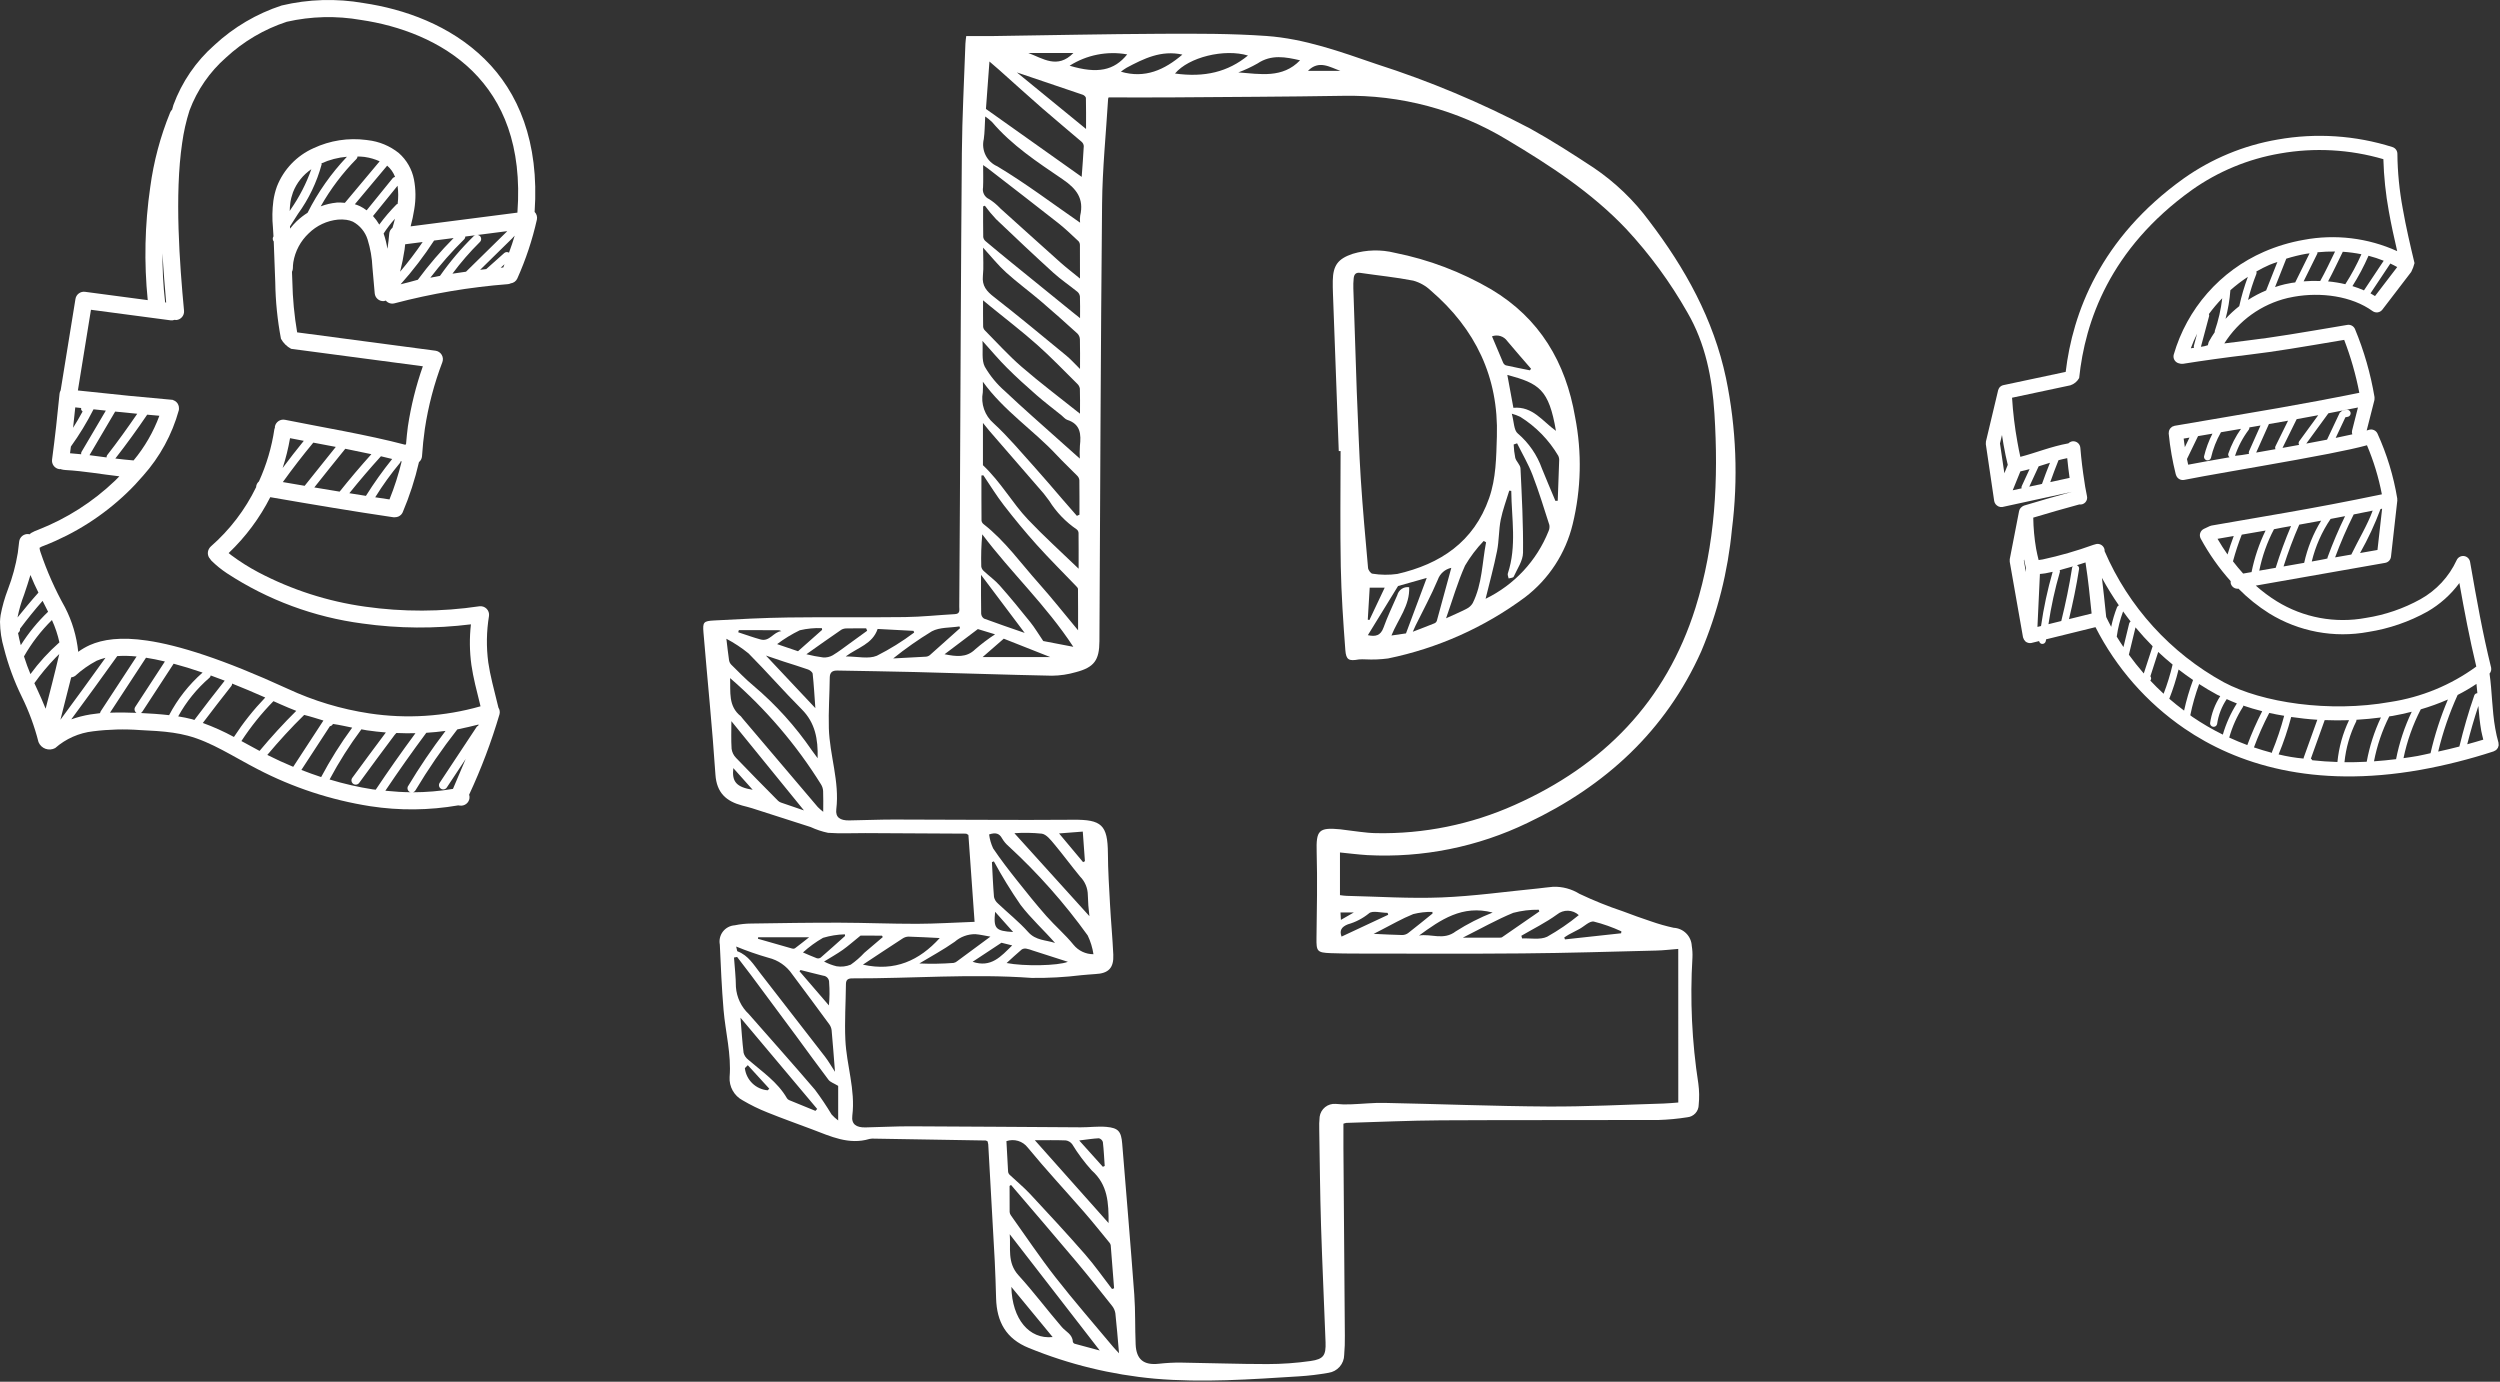
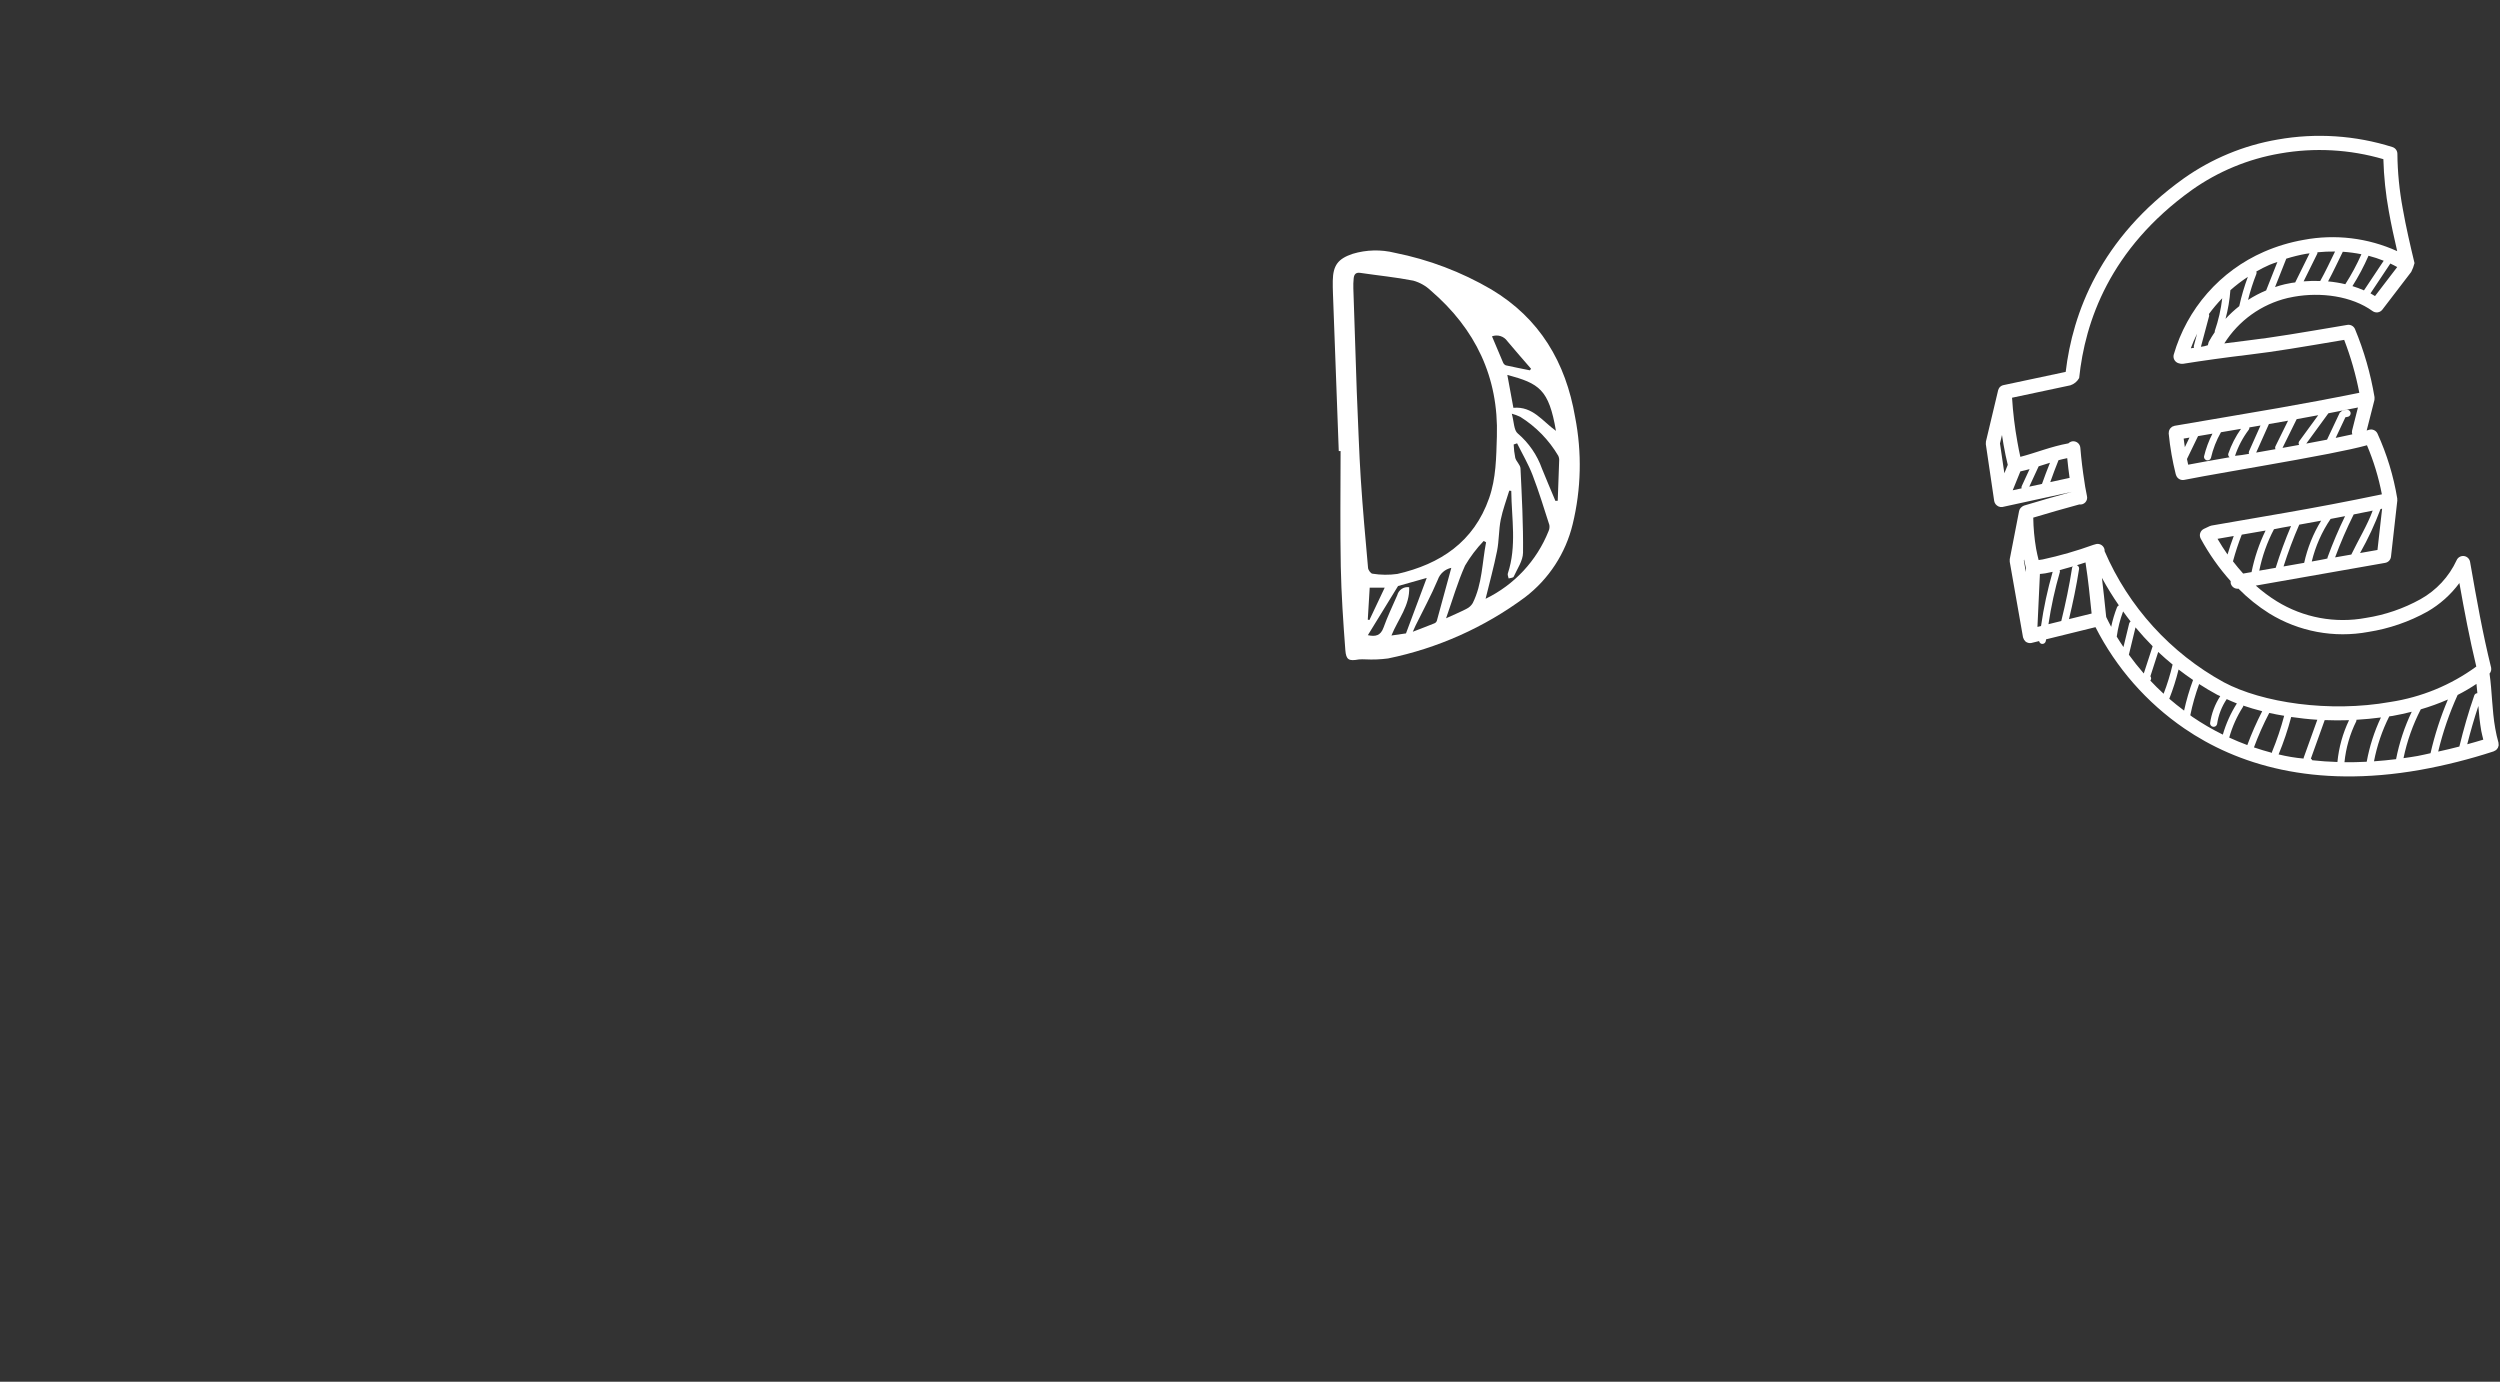
<svg xmlns="http://www.w3.org/2000/svg" width="351" height="194" viewBox="0 0 351 194" fill="none">
  <rect x="0" y="0" width="351" height="194" fill="#333333" stroke="none" />
  <path d="M335.906 20.649C330.696 19 325.165 18.637 319.785 19.591C315.029 20.404 310.516 22.274 306.579 25.063C294.836 33.463 290.99 44.021 290.023 52.213C287.323 52.79 284.465 53.406 281.28 54.072C281.167 54.095 281.06 54.138 280.963 54.198C280.863 54.263 280.774 54.345 280.701 54.439C280.679 54.471 280.66 54.504 280.644 54.539C280.6 54.61 280.567 54.687 280.544 54.767C280.522 54.814 278.825 61.988 278.825 61.988L278.809 62.362L279.986 70.35C280.018 70.511 280.086 70.663 280.186 70.794C280.295 70.925 280.431 71.031 280.586 71.105C280.75 71.179 280.931 71.208 281.111 71.188C281.178 71.176 290.885 69.058 290.885 69.058C288.637 69.673 286.395 70.306 284.166 70.986C283.985 71.057 283.824 71.171 283.696 71.317C283.588 71.439 283.514 71.587 283.481 71.747L282.168 78.512V78.874L284.031 89.474C284.045 89.519 284.063 89.564 284.084 89.608C284.126 89.754 284.207 89.886 284.319 89.99C284.343 90.014 284.353 90.047 284.379 90.069C284.49 90.157 284.619 90.221 284.757 90.257C284.894 90.294 285.038 90.301 285.179 90.28C285.245 90.266 286.293 90.007 286.293 90.007C286.307 90.108 286.354 90.201 286.426 90.273C286.498 90.345 286.592 90.392 286.693 90.407C286.822 90.419 286.952 90.381 287.054 90.299C287.156 90.217 287.222 90.099 287.238 89.97C287.246 89.9 287.263 89.831 287.271 89.761L294.206 88.052C297.107 93.763 301.397 98.655 306.682 102.276C314.006 107.29 324.767 110.744 339.776 108.097C343.272 107.469 346.72 106.6 350.097 105.497C350.165 105.472 350.229 105.438 350.289 105.397C350.349 105.369 350.407 105.336 350.462 105.297C350.506 105.253 350.547 105.204 350.583 105.153C350.677 105.067 350.74 104.952 350.759 104.826C350.783 104.766 350.801 104.703 350.813 104.64C350.813 104.573 350.808 104.506 350.797 104.44C350.798 104.379 350.793 104.319 350.783 104.26C350.598 103.606 350.448 102.943 350.332 102.274C349.871 99.674 349.898 97.125 349.532 94.574C349.631 94.46 349.703 94.325 349.741 94.179C349.78 94.033 349.783 93.88 349.753 93.733C348.553 88.868 347.721 84.164 346.853 79.199L346.798 78.884C346.761 78.674 346.658 78.482 346.504 78.335C346.35 78.188 346.153 78.094 345.942 78.068C345.731 78.042 345.517 78.084 345.332 78.189C345.146 78.293 344.999 78.454 344.913 78.649C343.843 80.97 342.062 82.89 339.829 84.132C337.454 85.448 334.866 86.335 332.183 86.752C327.856 87.56 323.384 86.725 319.641 84.41C318.604 83.765 317.624 83.032 316.713 82.22L334.88 79.026C335.091 78.989 335.285 78.885 335.432 78.729C335.579 78.572 335.671 78.373 335.695 78.16L336.584 70.26C336.583 70.214 336.579 70.169 336.572 70.124C336.576 70.075 336.576 70.025 336.572 69.977C336.053 66.835 335.121 63.775 333.801 60.877C333.697 60.653 333.515 60.476 333.289 60.379C333.063 60.282 332.808 60.273 332.576 60.353C332.491 60.382 332.385 60.414 332.282 60.446L333.371 56.159C333.382 56.084 333.386 56.008 333.382 55.933C333.387 55.873 333.387 55.812 333.382 55.753C332.832 52.468 331.91 49.256 330.632 46.181C330.541 45.982 330.387 45.819 330.194 45.717C330.001 45.614 329.78 45.579 329.565 45.616C322.772 46.764 319.424 47.344 315.554 47.806C314.423 47.941 313.346 48.079 312.292 48.218C314.308 45.011 317.501 42.722 321.185 41.841C321.474 41.774 321.768 41.714 322.065 41.662C325.852 40.989 330.171 41.554 333.113 43.678C333.322 43.828 333.581 43.892 333.837 43.855C334.092 43.817 334.322 43.682 334.48 43.478L338.531 38.184C338.737 37.789 338.893 37.371 338.998 36.939C338.398 34.439 337.798 31.864 337.347 29.292C336.872 26.75 336.619 24.171 336.593 21.586C336.591 21.377 336.523 21.174 336.4 21.006C336.277 20.838 336.104 20.713 335.906 20.649ZM330.282 40.168C331.141 38.807 331.896 37.383 332.539 35.908C333.264 36.096 333.977 36.33 334.673 36.608C333.749 37.996 332.826 39.383 331.902 40.771C331.373 40.538 330.831 40.337 330.279 40.168H330.282ZM326.861 39.508C327.584 38.172 328.361 36.493 328.929 35.347C329.806 35.405 330.679 35.522 331.542 35.696C330.898 37.154 330.143 38.56 329.282 39.902C328.484 39.713 327.674 39.581 326.858 39.508H326.861ZM323.428 39.502L325.355 35.602C325.384 35.544 325.362 35.483 325.367 35.421C326.189 35.339 327.015 35.303 327.841 35.315C327.224 36.586 326.427 38.272 325.759 39.452C324.98 39.422 324.201 39.439 323.425 39.502H323.428ZM335.602 37.002C335.93 37.153 336.25 37.321 336.568 37.495L333.451 41.569C333.239 41.442 333.034 41.303 332.816 41.187L335.602 37.002ZM281.078 61.072C281.147 61.514 281.214 61.961 281.289 62.388C281.479 63.472 281.689 64.446 281.889 65.265L281.412 66.445L280.796 62.261L281.078 61.072ZM283.66 66.185C284.094 66.085 284.527 65.985 284.954 65.864C284.584 66.664 284.213 67.466 283.843 68.27C283.808 68.364 283.804 68.467 283.832 68.564L282.586 68.835L283.66 66.185ZM290.574 67.094L287.856 67.687C288.223 66.654 288.603 65.627 289.015 64.612C289.426 64.497 289.832 64.412 290.238 64.325C290.33 65.269 290.441 66.192 290.571 67.094H290.574ZM286.7 67.939L284.91 68.329L286.228 65.472C286.762 65.302 287.292 65.142 287.817 64.972C287.427 65.958 287.042 66.941 286.697 67.935L286.7 67.939ZM286.057 88.019L286.404 80.585C286.658 80.553 286.897 80.543 287.161 80.497C287.498 80.438 287.846 80.362 288.194 80.284C287.476 82.78 286.93 85.323 286.56 87.895L286.057 88.019ZM284.181 78.546C284.271 78.958 284.348 79.373 284.454 79.781L284.429 80.305L284.149 78.712L284.181 78.546ZM289.206 80.303C289.221 80.216 289.212 80.126 289.179 80.044C289.814 79.88 290.442 79.705 291.04 79.524C290.986 79.577 290.946 79.642 290.924 79.715C290.533 82.229 290.013 84.722 289.403 87.191L287.603 87.637C287.973 85.159 288.508 82.709 289.206 80.303ZM307.906 95.469C307.385 96.871 306.964 98.308 306.646 99.769C305.916 99.225 305.221 98.669 304.567 98.105C305.094 96.767 305.531 95.395 305.873 93.998C306.534 94.517 307.218 94.998 307.906 95.469ZM303.77 97.402C303.103 96.788 302.481 96.173 301.904 95.555C301.976 95.47 302.017 95.363 302.019 95.252C302.021 95.14 301.984 95.032 301.915 94.945C302.274 93.804 302.645 92.669 303.015 91.534C303.663 92.15 304.344 92.734 305.033 93.302C304.708 94.696 304.287 96.066 303.773 97.402H303.77ZM300.985 94.553C300.202 93.653 299.514 92.777 298.894 91.921C299.204 90.642 299.515 89.363 299.825 88.083C300.589 89.002 301.391 89.885 302.232 90.733C301.818 92.006 301.403 93.279 300.988 94.553H300.985ZM298.939 87.525L298.133 90.847C297.796 90.347 297.471 89.847 297.19 89.381C297.356 88.171 297.656 86.984 298.084 85.841C298.428 86.318 298.773 86.792 299.137 87.254C299.041 87.318 298.972 87.414 298.942 87.525H298.939ZM297.229 85.258C296.881 86.15 296.607 87.07 296.41 88.007C296.139 87.507 295.91 87.041 295.71 86.625C295.45 84.234 295.327 82.836 295.11 81.131C295.832 82.459 296.626 83.748 297.488 84.992C297.371 85.044 297.279 85.139 297.232 85.258H297.229ZM293.66 86.141L290.485 86.925C291.047 84.591 291.537 82.24 291.905 79.867C291.918 79.757 291.893 79.646 291.834 79.553C291.775 79.46 291.685 79.389 291.581 79.355C291.746 79.304 291.92 79.255 292.081 79.201C292.339 79.118 292.57 79.041 292.803 78.964C293.244 81.853 293.351 83.213 293.663 86.141H293.66ZM307.515 100.424C307.821 98.933 308.237 97.468 308.76 96.04C309.584 96.568 310.421 97.077 311.289 97.54C311.423 97.612 311.584 97.669 311.722 97.74C310.976 98.886 310.489 100.181 310.294 101.535C310.291 101.657 310.333 101.777 310.412 101.87C310.492 101.964 310.603 102.025 310.724 102.042C310.846 102.059 310.97 102.03 311.072 101.962C311.174 101.894 311.247 101.79 311.278 101.672C311.459 100.412 311.921 99.21 312.632 98.155C313.097 98.364 313.556 98.573 314.056 98.762C313.195 100.12 312.532 101.594 312.086 103.14C310.6 102.408 309.167 101.572 307.799 100.64C307.706 100.568 307.617 100.493 307.518 100.424H307.515ZM335.915 100.515C336.824 100.355 337.715 100.153 338.609 99.929C337.597 102.046 336.857 104.284 336.409 106.588C335.349 106.72 334.32 106.814 333.309 106.888C333.729 104.696 334.45 102.574 335.451 100.58C335.612 100.552 335.768 100.542 335.921 100.515H335.915ZM332.28 106.949C331.216 107.002 330.173 107.029 329.164 107.017C329.364 105.007 329.929 103.05 330.832 101.244C330.85 101.183 330.854 101.119 330.846 101.057C331.995 100.99 333.14 100.882 334.282 100.732C333.349 102.708 332.678 104.798 332.286 106.949H332.28ZM328.168 106.984C326.956 106.944 325.776 106.867 324.644 106.74C324.605 106.644 324.534 106.566 324.444 106.517C325.092 104.711 325.741 102.906 326.389 101.101C327.522 101.148 328.661 101.152 329.806 101.114C328.924 102.96 328.372 104.947 328.174 106.984H328.168ZM323.444 106.361L323.416 106.503C322.236 106.396 321.066 106.201 319.916 105.92C320.622 104.209 321.212 102.453 321.684 100.664C322.884 100.838 324.101 100.975 325.351 101.054L323.444 106.361ZM318.995 105.546C318.974 105.598 318.995 105.646 318.995 105.7C318.118 105.471 317.276 105.212 316.455 104.934C317.067 103.277 317.784 101.662 318.602 100.097C319.285 100.25 319.984 100.38 320.697 100.497C320.243 102.215 319.676 103.902 319.001 105.546H318.995ZM315.517 104.607C314.638 104.283 313.798 103.929 312.984 103.556C313.412 102.023 314.067 100.563 314.927 99.224C314.959 99.175 314.943 99.124 314.956 99.066C315.806 99.358 316.69 99.62 317.615 99.854C316.821 101.394 316.123 102.981 315.523 104.607H315.517ZM337.453 106.443C337.946 104.059 338.761 101.754 339.877 99.591C341.175 99.212 342.448 98.75 343.687 98.208C342.653 100.646 341.837 103.17 341.246 105.751C340.646 105.874 340.013 106.038 339.426 106.141C338.762 106.258 338.111 106.35 337.459 106.443H337.453ZM348.647 103.849C347.882 104.087 347.147 104.286 346.4 104.495C346.857 102.685 347.377 100.893 347.96 99.119C348.05 100.248 348.16 101.412 348.37 102.63C348.446 103.028 348.559 103.441 348.653 103.849H348.647ZM347.816 97.325C347.724 97.327 347.636 97.356 347.561 97.408C347.487 97.46 347.429 97.533 347.395 97.618C346.572 99.979 345.888 102.385 345.295 104.813C344.281 105.082 343.295 105.306 342.322 105.522C342.976 102.79 343.891 100.127 345.052 97.57C345.964 97.108 346.847 96.591 347.696 96.02C347.743 96.446 347.788 96.883 347.822 97.325H347.816ZM327.849 78.257C328.608 76.201 329.479 74.188 330.458 72.227C331.316 72.057 332.204 71.879 333.124 71.691C332.398 73.691 331.124 75.791 330.124 77.858L327.849 78.257ZM326.801 78.207L326.771 78.407C326.771 78.449 324.571 78.836 324.571 78.836C325.086 76.7 325.982 74.674 327.216 72.856C327.882 72.731 328.56 72.601 329.248 72.467C328.337 74.337 327.522 76.253 326.806 78.207H326.801ZM323.501 79.022L320.609 79.53C321.243 77.537 321.979 75.578 322.815 73.661C323.835 73.479 324.856 73.294 325.89 73.102C324.771 74.929 323.966 76.93 323.506 79.022H323.501ZM319.501 79.722L317.201 80.122C317.61 78.095 318.305 76.136 319.265 74.305C320.005 74.147 320.734 74.021 321.454 73.894L321.662 73.857C320.845 75.775 320.125 77.734 319.506 79.725L319.501 79.722ZM316.117 80.322L314.942 80.529C314.442 79.989 313.974 79.4 313.509 78.809C313.851 77.539 314.262 76.289 314.742 75.065L318.086 74.489C317.185 76.341 316.524 78.3 316.118 80.32L316.117 80.322ZM312.745 77.85C312.245 77.15 311.788 76.406 311.339 75.65L313.618 75.255C313.296 76.108 313.005 76.972 312.746 77.848L312.745 77.85ZM333.797 77.215L331.351 77.645C332.472 75.665 333.434 73.599 334.227 71.467L334.449 71.42L333.797 77.215ZM329.297 58.586L329.688 58.506C329.804 58.467 329.902 58.387 329.964 58.281C330.025 58.175 330.046 58.05 330.021 57.93C329.996 57.81 329.928 57.703 329.83 57.63C329.732 57.556 329.61 57.522 329.488 57.533L328.853 57.663L328.504 57.938L326.717 61.726L326.572 61.754C325.699 61.926 324.761 62.102 323.801 62.28L326.906 58.025C328.244 57.771 329.627 57.5 331.056 57.213L330.233 60.452C330.192 60.627 330.202 60.811 330.262 60.982C329.576 61.139 328.785 61.308 327.93 61.482C328.38 60.517 328.835 59.551 329.294 58.584L329.297 58.586ZM306.588 61.578L307.403 61.438L306.752 62.783C306.687 62.379 306.634 61.978 306.585 61.576L306.588 61.578ZM307.22 65.245C307.16 64.979 307.105 64.713 307.051 64.445C307.569 63.373 308.087 62.301 308.606 61.231L310.627 60.886C310.107 61.901 309.709 62.976 309.444 64.086C309.43 64.208 309.462 64.331 309.533 64.431C309.604 64.531 309.71 64.601 309.83 64.628C309.95 64.656 310.075 64.638 310.183 64.578C310.29 64.519 310.372 64.422 310.413 64.306C310.703 63.037 311.178 61.817 311.822 60.686L314.635 60.209C313.879 61.279 313.28 62.451 312.855 63.69C312.828 63.782 312.831 63.881 312.862 63.972C312.894 64.063 312.953 64.142 313.031 64.199L312.426 64.305C310.423 64.653 308.639 64.972 307.217 65.243L307.22 65.245ZM313.797 64.003C314.237 62.681 314.89 61.441 315.731 60.33C315.795 60.235 315.825 60.121 315.814 60.008L317.377 59.741C316.839 60.945 316.303 62.149 315.767 63.355C315.716 63.471 315.713 63.601 315.757 63.72C315.066 63.835 314.395 63.956 313.794 64.001L313.797 64.003ZM318.555 59.537C319.104 59.437 319.648 59.349 320.202 59.251C320.545 59.191 320.897 59.127 321.243 59.065L319.476 62.652C319.445 62.716 319.429 62.786 319.429 62.858C319.429 62.929 319.445 62.999 319.476 63.064C318.752 63.193 318.025 63.321 317.303 63.448L316.767 63.542L318.555 59.537ZM322.455 58.849C323.445 58.671 324.454 58.486 325.48 58.294L322.802 61.963C322.753 62.037 322.726 62.123 322.725 62.211C322.724 62.3 322.747 62.387 322.794 62.463C322.028 62.603 321.252 62.743 320.465 62.885C321.127 61.538 321.79 60.192 322.454 58.847L322.455 58.849ZM329.124 47.721C330.05 50.129 330.761 52.615 331.248 55.149C327.127 55.981 323.418 56.669 319.856 57.295C315.021 58.145 310.421 58.895 305.31 59.782C305.266 59.795 305.224 59.811 305.183 59.831C305.064 59.85 304.954 59.907 304.87 59.994C304.799 60.045 304.736 60.106 304.682 60.175C304.612 60.281 304.557 60.398 304.52 60.52C304.497 60.63 304.485 60.743 304.485 60.856C304.581 61.852 304.716 62.846 304.891 63.839C305.049 64.738 305.238 65.631 305.459 66.519L305.488 66.619L305.532 66.741C305.612 66.964 305.77 67.151 305.977 67.268C306.184 67.385 306.426 67.424 306.66 67.378C308.146 67.078 310.309 66.695 312.767 66.263C314.307 65.992 315.967 65.704 317.649 65.408C320.857 64.844 324.164 64.253 326.949 63.708C329.18 63.27 331.031 62.872 332.322 62.516C333.261 64.731 333.963 67.039 334.415 69.403C329.278 70.475 325.288 71.218 321.109 71.953C317.897 72.518 314.565 73.08 310.499 73.788L310.246 73.867L309.43 74.251C309.307 74.308 309.198 74.391 309.108 74.492C309.018 74.594 308.951 74.713 308.909 74.842C308.867 74.971 308.852 75.107 308.864 75.242C308.877 75.377 308.917 75.508 308.983 75.627C310.148 77.773 311.559 79.777 313.189 81.598C313.176 81.681 313.174 81.766 313.183 81.851C313.229 82.099 313.368 82.321 313.573 82.47C313.778 82.619 314.032 82.683 314.283 82.651C315.583 83.971 317.032 85.136 318.601 86.123C322.756 88.686 327.717 89.613 332.518 88.723C335.434 88.266 338.246 87.297 340.825 85.86C342.574 84.847 344.096 83.486 345.297 81.86C345.997 85.791 346.724 89.637 347.672 93.585C344.098 96.193 339.947 97.9 335.572 98.561C327.056 100.073 317.593 98.661 312.219 95.787C304.743 91.685 298.853 85.204 295.483 77.372C295.488 77.309 295.488 77.246 295.483 77.184C295.46 77.055 295.412 76.933 295.342 76.822C295.272 76.712 295.181 76.617 295.075 76.542C294.968 76.468 294.847 76.415 294.72 76.386C294.593 76.358 294.461 76.355 294.333 76.378C294.184 76.409 294.038 76.45 293.896 76.501C291.581 77.34 289.213 78.022 286.807 78.543C286.607 78.579 286.407 78.605 286.222 78.63C286.096 78.099 285.963 77.57 285.869 77.03C285.624 75.591 285.491 74.135 285.469 72.676C287.611 72.029 289.764 71.412 291.926 70.826C292.082 70.85 292.242 70.836 292.391 70.784C292.541 70.732 292.675 70.644 292.782 70.528C292.89 70.411 292.966 70.27 293.006 70.117C293.046 69.964 293.047 69.803 293.01 69.65C292.92 69.217 292.836 68.779 292.759 68.335C292.725 68.144 292.703 67.935 292.671 67.745C292.409 66.1 292.217 64.539 292.079 62.866C292.068 62.736 292.032 62.609 291.972 62.493C291.913 62.377 291.831 62.274 291.731 62.189C291.632 62.105 291.517 62.041 291.393 62.001C291.268 61.961 291.138 61.946 291.008 61.957C290.78 61.98 290.568 62.082 290.408 62.246C287.969 62.683 285.727 63.616 283.657 64.141C283.517 63.516 283.375 62.805 283.241 62.041C282.87 59.99 282.62 57.92 282.492 55.841C285.451 55.22 288.141 54.641 290.68 54.099C291.205 53.925 291.645 53.56 291.914 53.077C292.736 45.188 296.186 34.96 307.732 26.677C311.427 24.062 315.662 22.309 320.125 21.547C324.955 20.695 329.917 20.969 334.625 22.347C334.693 24.796 334.948 27.236 335.389 29.647C335.724 31.547 336.14 33.419 336.566 35.261C332.452 33.395 327.863 32.842 323.425 33.678C321.507 34.014 319.636 34.577 317.852 35.355C314.812 36.684 312.103 38.666 309.915 41.16C307.727 43.654 306.115 46.599 305.193 49.786C305.158 49.912 305.149 50.043 305.166 50.173C305.182 50.303 305.224 50.428 305.289 50.541C305.354 50.654 305.441 50.754 305.545 50.833C305.648 50.913 305.766 50.972 305.893 51.006C306.085 51.072 306.29 51.096 306.493 51.078C309.325 50.628 312.364 50.203 315.793 49.793C319.569 49.341 322.87 48.776 329.123 47.719L329.124 47.721ZM315.624 42.114C315.933 40.87 316.325 39.649 316.795 38.457C316.836 38.346 316.836 38.225 316.795 38.115C317.397 37.769 318.018 37.456 318.654 37.176C319.009 37.021 319.384 36.911 319.748 36.776C319.22 38.109 318.693 39.442 318.166 40.776C317.28 41.146 316.429 41.593 315.622 42.112L315.624 42.114ZM308.046 48.83L307.591 48.9C307.844 48.201 308.138 47.518 308.471 46.854L308.012 48.573C307.998 48.659 308.009 48.747 308.044 48.828L308.046 48.83ZM310.164 44.367C310.179 44.274 310.167 44.179 310.128 44.094C310.701 43.311 311.327 42.569 312.003 41.874C311.82 43.44 311.468 44.983 310.953 46.474C310.936 46.524 310.962 46.574 310.96 46.619C310.649 47.07 310.361 47.538 310.099 48.019L309.979 48.471C309.665 48.58 309.339 48.654 309.009 48.69L310.164 44.367ZM313.149 40.74C313.919 40.058 314.738 39.433 315.6 38.872C315.1 40.212 314.696 41.585 314.391 42.983C313.702 43.525 313.058 44.121 312.465 44.766C312.818 43.446 313.046 42.097 313.147 40.735L313.149 40.74ZM320.741 39.921C320.293 40.021 319.855 40.162 319.419 40.304L320.994 36.317C321.905 36.031 322.833 35.803 323.773 35.635C323.936 35.606 324.1 35.594 324.263 35.569C323.589 36.93 322.917 38.291 322.246 39.653C322.072 39.678 321.895 39.692 321.723 39.722C321.39 39.778 321.062 39.844 320.739 39.919L320.741 39.921Z" fill="white" />
-   <path d="M0.558 91.026C1.154 93.371 1.992 95.647 3.058 97.819C4.06 99.855 4.847 101.989 5.405 104.188C5.493 104.406 5.627 104.602 5.796 104.764C5.965 104.927 6.167 105.051 6.387 105.131C6.608 105.21 6.843 105.242 7.077 105.225C7.311 105.207 7.538 105.141 7.745 105.029C9.238 103.718 11.097 102.896 13.072 102.674C15.273 102.396 17.496 102.34 19.708 102.505C21.28 102.581 22.824 102.658 24.302 102.876C25.003 102.976 25.697 103.117 26.381 103.297C29.692 104.175 32.752 106.233 36.128 107.973C41.101 110.566 46.463 112.33 52.004 113.196C56.097 113.823 60.265 113.781 64.345 113.073L64.553 113.104C64.868 113.15 65.187 113.069 65.442 112.88C65.697 112.69 65.867 112.407 65.913 112.092C65.937 111.918 65.921 111.741 65.867 111.573C67.566 107.927 68.99 104.159 70.127 100.3C70.171 100.14 70.18 99.972 70.154 99.808C70.129 99.644 70.069 99.487 69.978 99.347C69.327 96.679 68.812 94.802 68.556 93.018C68.265 90.844 68.299 88.638 68.656 86.473C68.681 86.29 68.663 86.103 68.604 85.927C68.544 85.751 68.445 85.592 68.313 85.461C68.182 85.33 68.022 85.231 67.846 85.173C67.67 85.114 67.483 85.097 67.299 85.123C61.98 85.915 56.573 85.932 51.249 85.173C46.018 84.443 40.953 82.812 36.279 80.353C34.943 79.647 33.664 78.839 32.453 77.934C32.317 77.834 32.213 77.744 32.102 77.652C34.483 75.388 36.46 72.734 37.947 69.804C44.108 70.873 49.886 71.836 54.691 72.542L55.291 72.629C55.352 72.631 55.412 72.628 55.472 72.619C55.625 72.616 55.776 72.586 55.919 72.53C56.052 72.471 56.175 72.391 56.282 72.292C56.312 72.263 56.34 72.232 56.366 72.199C56.434 72.12 56.491 72.031 56.535 71.935C57.502 69.657 58.267 67.298 58.821 64.885C58.943 64.785 59.044 64.661 59.117 64.521C59.191 64.381 59.235 64.228 59.249 64.07C59.337 62.722 59.47 61.446 59.649 60.207C60.131 57.005 60.957 53.865 62.111 50.839C62.172 50.671 62.195 50.491 62.178 50.312C62.161 50.134 62.103 49.962 62.011 49.808C61.918 49.655 61.792 49.524 61.642 49.426C61.493 49.327 61.323 49.264 61.145 49.239L41.72 46.664C41.318 44.309 41.093 41.926 41.045 39.537C41.026 39.076 41.01 38.621 40.993 38.164C41.073 38.006 41.116 37.832 41.119 37.655C41.12 37.375 41.142 37.095 41.182 36.817C41.437 35.266 42.195 33.841 43.34 32.763C44.452 31.666 45.908 30.984 47.463 30.832C47.852 30.799 48.243 30.81 48.629 30.862C48.946 30.906 49.256 30.995 49.548 31.125C50.535 31.658 51.274 32.555 51.609 33.625C52.002 34.886 52.23 36.192 52.286 37.51L52.61 41.187C52.638 41.504 52.791 41.796 53.035 42C53.279 42.204 53.593 42.303 53.91 42.275C53.998 42.26 54.083 42.235 54.165 42.2C54.31 42.373 54.5 42.501 54.715 42.57C54.929 42.639 55.159 42.645 55.377 42.589C60.595 41.214 65.927 40.312 71.308 39.895C71.447 39.882 71.582 39.844 71.708 39.782C71.906 39.757 72.094 39.682 72.254 39.564C72.415 39.447 72.543 39.29 72.627 39.109C73.821 36.448 74.743 33.674 75.38 30.827C75.42 30.636 75.412 30.437 75.356 30.249C75.3 30.062 75.199 29.891 75.06 29.752C75.743 19.896 72.735 12.899 68.06 8.307C63.19 3.507 56.711 1.265 51.036 0.428C47.223 -0.241 43.313 -0.125 39.546 0.77C36.04 1.917 32.823 3.81 30.117 6.317C27.519 8.605 25.534 11.505 24.341 14.754C24.273 14.954 24.228 15.183 24.166 15.39C24.047 15.503 23.953 15.639 23.89 15.79C22.512 19.161 21.571 22.693 21.09 26.302C20.328 31.547 20.212 36.865 20.742 42.138L11.935 40.97C11.625 40.93 11.312 41.012 11.062 41.199C10.812 41.385 10.644 41.662 10.595 41.97C9.902 46.246 9.209 50.522 8.517 54.798C8.432 54.943 8.379 55.105 8.362 55.272C8.036 58.581 7.745 61.235 7.309 64.524C7.268 64.839 7.353 65.158 7.546 65.41C7.74 65.662 8.025 65.827 8.34 65.869C8.396 65.87 8.452 65.866 8.508 65.858C8.545 65.874 8.69 65.917 8.69 65.917L8.943 65.964L9.205 65.992C11.87 66.145 14.161 66.579 16.759 66.875C16.559 67.075 16.364 67.284 16.159 67.481C13.044 70.464 9.375 72.808 5.359 74.381C5.022 74.499 4.696 74.647 4.385 74.823C4.303 74.871 4.217 74.955 4.131 75.023C4.089 75.007 4.045 74.994 4.001 74.983C3.685 74.952 3.37 75.047 3.124 75.248C2.878 75.449 2.722 75.739 2.689 76.054C2.628 76.654 2.566 77.172 2.498 77.633C2.211 79.379 1.747 81.092 1.113 82.743C0.662 83.918 0.318 85.13 0.085 86.366C0.038 86.678 0.01 86.992 0 87.306C0.014 88.566 0.202 89.818 0.558 91.026ZM2.458 86.693C2.674 85.599 2.985 84.525 3.387 83.484C3.754 82.392 4.039 81.542 4.272 80.729C4.636 81.629 5.015 82.435 5.396 83.203C4.367 84.352 3.391 85.545 2.458 86.693ZM9.995 95.103C10.192 95.084 10.381 95.015 10.544 94.903C11.459 94.061 12.479 93.342 13.58 92.763C13.977 92.593 14.388 92.457 14.808 92.357C12.72 95.273 10.611 98.173 8.482 101.057C8.995 98.997 9.468 97.225 9.994 95.103H9.995ZM4.275 94.642C3.96 93.884 3.655 93.08 3.368 92.159C4.434 90.285 5.755 88.567 7.292 87.054C7.753 88.059 8.105 89.109 8.342 90.188C6.829 91.522 5.465 93.015 4.274 94.642H4.275ZM2.922 90.582C2.91 90.534 2.897 90.497 2.885 90.448C2.748 89.904 2.624 89.381 2.533 88.879L2.651 88.762C2.711 88.7 2.757 88.624 2.784 88.542C2.81 88.459 2.818 88.371 2.806 88.285C3.811 86.935 4.869 85.627 5.98 84.362C6.251 84.888 6.505 85.395 6.752 85.89C5.286 87.29 3.999 88.866 2.921 90.582H2.922ZM4.822 95.919C5.727 94.653 6.724 93.455 7.805 92.334C7.993 92.142 8.156 91.986 8.32 91.828C7.61 94.892 7.033 97.035 6.407 99.502C6.02 98.534 5.623 97.656 5.236 96.815C5.093 96.517 4.959 96.218 4.824 95.919H4.822ZM12.693 100.307C11.778 100.456 10.879 100.687 10.006 100.997C12.181 98.053 14.334 95.092 16.463 92.114C17.368 92.058 18.276 92.078 19.178 92.173C17.496 94.743 15.813 97.313 14.129 99.883L14.037 100.129C13.588 100.196 13.139 100.234 12.695 100.307H12.693ZM19.158 100.086C17.95 100.035 16.703 100.014 15.444 100.064L20.499 92.344C21.299 92.467 22.19 92.644 23.15 92.873L18.984 99.257C18.898 99.391 18.868 99.553 18.901 99.708C18.934 99.864 19.027 100 19.16 100.086H19.158ZM19.818 100.112C19.809 100.062 19.918 100.012 19.988 99.912L24.378 93.184C25.607 93.511 26.954 93.92 28.442 94.43C26.522 96.119 24.928 98.146 23.742 100.41C22.42 100.259 21.105 100.174 19.82 100.112H19.818ZM25.018 100.581C26.15 98.519 27.644 96.676 29.428 95.141C29.51 95.058 29.564 94.951 29.584 94.835C30.215 95.061 30.872 95.307 31.549 95.567C30.106 97.389 28.686 99.229 27.289 101.086C27.189 101.057 27.095 101.01 26.989 100.986C26.341 100.818 25.685 100.683 25.023 100.581H25.018ZM46.318 101.961C46.41 101.948 46.498 101.912 46.573 101.856C46.648 101.8 46.708 101.727 46.748 101.642C47.693 101.776 48.579 101.987 49.448 102.16C47.828 104.365 46.372 106.684 45.09 109.1C44.153 108.8 43.232 108.451 42.313 108.1L46.318 101.961ZM41.167 107.661C39.932 107.149 38.719 106.593 37.529 105.991C39.17 104.041 40.884 102.153 42.709 100.375C43.65 100.607 44.535 100.901 45.409 101.163L41.167 107.661ZM36.437 105.424C35.598 104.977 34.75 104.517 33.894 104.044C35.205 102.033 36.712 100.157 38.394 98.444C38.73 98.595 39.041 98.728 39.386 98.886C40.132 99.229 40.862 99.513 41.595 99.806C39.788 101.59 38.076 103.472 36.445 105.423L36.437 105.424ZM32.837 103.466C31.434 102.705 29.976 102.049 28.475 101.504C29.798 99.754 31.139 98.017 32.498 96.294C32.559 96.199 32.591 96.087 32.589 95.973C34.032 96.546 35.589 97.202 37.243 97.933C35.606 99.635 34.135 101.487 32.847 103.465L32.837 103.466ZM46.271 109.442C47.58 106.985 49.074 104.63 50.739 102.397C50.994 102.439 51.26 102.497 51.511 102.538C52.42 102.672 53.311 102.767 54.174 102.838C52.584 104.96 51.008 107.091 49.445 109.232C49.359 109.361 49.327 109.518 49.354 109.67C49.381 109.823 49.466 109.959 49.591 110.05C49.716 110.141 49.872 110.18 50.025 110.159C50.178 110.139 50.318 110.059 50.414 109.938C52.065 107.672 53.732 105.416 55.414 103.172C55.492 103.072 55.572 103.002 55.653 102.912C56.573 102.952 57.465 102.962 58.329 102.941C56.407 105.541 54.548 108.185 52.751 110.873C52.613 110.854 52.474 110.848 52.336 110.828C50.288 110.508 48.264 110.045 46.281 109.441L46.271 109.442ZM67.128 101.902C67.065 101.944 66.987 101.96 66.942 102.027L61.716 109.927C61.637 110.06 61.612 110.218 61.646 110.368C61.681 110.519 61.772 110.65 61.9 110.735C62.029 110.82 62.186 110.853 62.338 110.825C62.489 110.798 62.625 110.713 62.716 110.588L65.386 106.553C64.85 107.832 64.262 109.18 63.596 110.76C61.738 111.075 59.857 111.234 57.973 111.236C58.12 111.197 58.246 111.103 58.326 110.973C60.105 107.999 62.068 105.139 64.205 102.409C65.295 102.182 66.286 101.959 67.205 101.72C67.177 101.782 67.157 101.84 67.138 101.901L67.128 101.902ZM57.296 110.357C57.215 110.494 57.191 110.657 57.23 110.811C57.269 110.966 57.367 111.098 57.504 111.179C57.614 111.234 57.737 111.252 57.858 111.231C56.607 111.231 55.358 111.147 54.103 111.02C55.953 108.262 57.87 105.551 59.853 102.885C60.796 102.826 61.691 102.733 62.553 102.619C60.661 105.099 58.91 107.682 57.305 110.356L57.296 110.357ZM54.673 70.118C54.034 70.018 53.35 69.918 52.679 69.818C53.731 68.122 54.901 66.5 56.179 64.966C56.235 64.904 56.231 64.823 56.257 64.749C56.303 64.762 56.347 64.775 56.394 64.787C55.955 66.603 55.383 68.385 54.683 70.117L54.673 70.118ZM51.373 69.618C50.624 69.501 49.831 69.372 49.049 69.246C50.476 67.474 51.954 65.746 53.483 64.061C54.026 64.186 54.543 64.314 55.062 64.442C53.735 66.093 52.505 67.819 51.38 69.613L51.373 69.618ZM47.682 69.025C46.528 68.836 45.339 68.638 44.129 68.435C45.598 66.607 46.9 64.928 48.479 63.008C49.718 63.252 50.942 63.508 52.142 63.767C50.609 65.473 49.124 67.224 47.689 69.02L47.682 69.025ZM42.77 68.207C41.77 68.037 40.741 67.86 39.71 67.683C41.073 65.789 42.499 63.943 43.988 62.145C45.019 62.345 46.079 62.545 47.145 62.745C45.605 64.644 44.281 66.345 42.777 68.202L42.77 68.207ZM39.683 65.707C40.13 64.339 40.478 62.939 40.722 61.52C41.347 61.642 41.988 61.767 42.652 61.893C41.638 63.138 40.651 64.407 39.69 65.7L39.683 65.707ZM40.751 28.542C40.824 28.018 40.952 27.504 41.133 27.006C41.641 25.685 42.542 24.551 43.713 23.756C43.007 25.756 42.034 27.652 40.821 29.391L40.674 29.622C40.683 29.259 40.711 28.895 40.758 28.534L40.751 28.542ZM41.676 31.036C41.336 31.367 41.02 31.721 40.73 32.096C40.724 31.996 40.719 31.88 40.711 31.788C41.085 31.204 41.458 30.62 41.831 30.036C43.352 27.94 44.479 25.585 45.158 23.085C45.169 23.032 45.133 22.985 45.13 22.937C46.261 22.424 47.473 22.11 48.711 22.007C46.493 24.345 44.631 26.996 43.183 29.874C42.647 30.212 42.145 30.601 41.683 31.034L41.676 31.036ZM47.271 28.446C46.503 28.519 45.749 28.696 45.029 28.971C46.406 26.536 48.098 24.293 50.063 22.301C50.142 22.208 50.189 22.093 50.198 21.971C50.507 21.985 50.819 21.985 51.121 22.026L51.266 22.047C51.97 22.151 52.657 22.353 53.305 22.647L48.422 28.478C48.042 28.439 47.66 28.426 47.278 28.439L47.271 28.446ZM49.815 28.682L54.358 23.258C54.855 23.683 55.237 24.226 55.467 24.838C55.338 24.86 55.22 24.924 55.132 25.02L51.476 29.531C51.184 29.306 50.871 29.111 50.54 28.948C50.307 28.841 50.067 28.75 49.822 28.675L49.815 28.682ZM52.365 30.338L55.818 26.077C55.936 26.926 55.939 27.786 55.827 28.635C55.776 28.662 55.714 28.656 55.671 28.699C54.795 29.583 53.986 30.53 53.25 31.533C53.001 31.103 52.707 30.701 52.372 30.334L52.365 30.338ZM70.286 37.59L70.833 37.102C70.771 37.251 70.722 37.402 70.658 37.553C70.54 37.556 70.417 37.572 70.293 37.583L70.286 37.59ZM72.263 33.084C72.022 33.89 71.756 34.687 71.463 35.474C71.363 35.413 71.246 35.383 71.128 35.391C71.01 35.399 70.898 35.443 70.807 35.517L68.268 37.78C67.979 37.823 67.695 37.844 67.413 37.88L71.903 33.473C72.024 33.352 72.149 33.211 72.27 33.077L72.263 33.084ZM71.063 32.615L65.427 38.148C64.791 38.237 64.155 38.323 63.522 38.425C64.691 36.849 65.978 35.364 67.373 33.983C67.487 33.872 67.552 33.721 67.553 33.562C67.555 33.403 67.494 33.249 67.383 33.135C67.288 33.051 67.169 33 67.043 32.99L71.213 32.453C71.171 32.501 71.133 32.551 71.074 32.608L71.063 32.615ZM66.536 33.125C64.78 34.843 63.186 36.72 61.775 38.731C61.321 38.814 60.869 38.904 60.417 38.993C61.87 37.094 63.453 35.297 65.154 33.616C65.262 33.508 65.324 33.363 65.328 33.21L66.794 33.022C66.705 33.034 66.621 33.067 66.547 33.118L66.536 33.125ZM58.654 39.282C57.837 39.517 57.042 39.72 56.245 39.916C57.966 37.992 59.537 35.938 60.945 33.773L63.69 33.42C61.875 35.247 60.195 37.204 58.665 39.275L58.654 39.282ZM56.176 38.143C56.438 37.12 56.647 36.083 56.803 35.037C56.839 34.791 56.856 34.543 56.886 34.296L59.341 33.98C58.363 35.419 57.31 36.806 56.187 38.134L56.176 38.143ZM53.85 32.801C54.325 32.063 54.861 31.364 55.45 30.712C55.35 31.141 55.226 31.557 55.102 31.978C54.972 32.079 54.865 32.206 54.786 32.35C54.708 32.495 54.66 32.654 54.646 32.817C54.597 33.443 54.526 34.067 54.435 34.689C54.423 34.767 54.401 34.844 54.388 34.923C54.279 34.199 54.103 33.486 53.861 32.794L53.85 32.801ZM22.805 35.354C22.941 37.906 23.136 40.309 23.329 42.477L23.186 42.458C22.912 40.098 22.788 37.723 22.816 35.347L22.805 35.354ZM14.951 64.221C14.169 64.113 13.373 64.009 12.564 63.907C13.764 61.866 14.966 59.825 16.169 57.785C17.276 57.898 18.279 57.997 19.269 58.091C17.91 60.071 16.516 62.027 15.036 63.917C14.984 64.007 14.958 64.11 14.962 64.214L14.951 64.221ZM11.386 63.777C10.886 63.723 10.367 63.677 9.833 63.637C9.873 63.323 9.915 63 9.953 62.694C11.146 61.038 12.209 59.291 13.13 57.468L14.859 57.649L11.429 63.472C11.392 63.567 11.381 63.67 11.397 63.77L11.386 63.777ZM11.586 57.794C11.168 58.565 10.731 59.322 10.261 60.062C10.367 59.126 10.467 58.172 10.567 57.195L11.413 57.286C11.406 57.339 11.366 57.386 11.374 57.439C11.406 57.58 11.488 57.703 11.605 57.787L11.586 57.794ZM16.186 64.384C17.747 62.38 19.24 60.326 20.665 58.22C21.211 58.27 21.782 58.321 22.377 58.372C21.535 60.654 20.311 62.775 18.755 64.644C17.881 64.571 17.028 64.482 16.195 64.377L16.186 64.384ZM17.807 69.208C18.609 68.442 19.372 67.635 20.093 66.79C22.451 64.151 24.167 61.002 25.108 57.59C25.131 57.482 25.136 57.37 25.123 57.259C25.122 57.18 25.113 57.1 25.096 57.022C25.077 56.949 25.051 56.879 25.018 56.81C24.988 56.74 24.951 56.674 24.909 56.61C24.864 56.549 24.812 56.493 24.756 56.441C24.702 56.389 24.644 56.342 24.581 56.3C24.512 56.26 24.44 56.226 24.364 56.2C24.323 56.177 24.279 56.156 24.235 56.138C19.413 55.715 17.14 55.484 10.935 54.821L12.771 43.492L23.962 44.975C24.148 44.997 24.336 44.973 24.511 44.906C24.592 44.924 24.675 44.933 24.758 44.932C25.073 44.902 25.364 44.749 25.566 44.505C25.769 44.262 25.867 43.948 25.839 43.632C25.221 37.07 24.494 27.389 25.573 20.085C25.786 18.534 26.132 17.003 26.607 15.51C27.674 12.649 29.434 10.097 31.73 8.083C34.178 5.814 37.087 4.1 40.258 3.058C43.68 2.28 47.223 2.192 50.679 2.8C56.014 3.581 62.016 5.707 66.368 10.014C70.568 14.184 73.341 20.398 72.645 29.853C66.092 30.699 63.845 30.984 57.652 31.782C57.867 30.986 58.039 30.179 58.165 29.364C58.399 27.98 58.383 26.564 58.119 25.185C57.836 23.754 57.09 22.456 55.996 21.491C54.738 20.48 53.216 19.851 51.611 19.677L51.435 19.652C48.905 19.321 46.333 19.721 44.023 20.803C41.67 21.851 39.823 23.781 38.881 26.178C38.645 26.832 38.477 27.508 38.381 28.195C38.219 29.439 38.199 30.697 38.321 31.944C38.351 32.3 38.375 32.736 38.398 33.184C38.324 33.291 38.286 33.42 38.293 33.55C38.299 33.68 38.349 33.804 38.433 33.903C38.506 35.555 38.56 37.587 38.647 39.643C38.684 42.302 38.952 44.952 39.447 47.563C39.776 48.163 40.272 48.654 40.875 48.975L59.368 51.426C58.404 54.168 57.701 56.994 57.268 59.867C57.151 60.667 57.089 61.505 57.01 62.332C56.975 62.369 56.941 62.408 56.91 62.448C51.666 61.053 44.895 59.929 40.01 58.939C39.699 58.877 39.375 58.94 39.11 59.116C38.846 59.292 38.661 59.565 38.598 59.876C38.617 60.001 38.591 60.128 38.526 60.235C38.151 62.776 37.421 65.251 36.356 67.588C36.155 67.761 36.019 67.996 35.969 68.255C35.967 68.297 35.967 68.338 35.969 68.379C34.428 71.558 32.264 74.394 29.605 76.719C29.39 76.916 29.246 77.178 29.196 77.464C29.153 77.74 29.204 78.022 29.342 78.264L29.673 78.709C30.346 79.375 31.083 79.972 31.873 80.493C37.606 84.245 44.111 86.655 50.905 87.544C55.949 88.251 61.063 88.289 66.117 87.658C65.903 89.554 65.925 91.469 66.184 93.358C66.445 95.158 66.909 96.916 67.466 99.164C62.4 100.608 57.083 100.949 51.874 100.164C47.902 99.565 44.037 98.401 40.395 96.706C31.252 92.512 25.065 90.586 20.662 89.937C16.912 89.382 14.41 89.777 12.619 90.567C12.043 90.827 11.495 91.144 10.983 91.515C10.761 89.335 10.131 87.215 9.125 85.267C7.739 82.795 6.586 80.2 5.682 77.513C5.611 77.32 5.567 77.118 5.552 76.913C5.753 76.778 5.974 76.675 6.206 76.606C10.524 74.922 14.468 72.406 17.816 69.201L17.807 69.208Z" fill="white" />
-   <path d="M188.617 157.768C188.617 158.898 188.609 160.061 188.617 161.224C188.684 169.998 188.751 178.771 188.817 187.545C188.831 188.44 188.8 189.334 188.724 190.225C188.718 190.838 188.493 191.429 188.09 191.891C187.686 192.352 187.131 192.654 186.524 192.742C185.138 192.989 183.739 193.156 182.333 193.242C175.603 193.66 168.869 194.153 162.125 193.566C156.056 193.016 150.103 191.565 144.461 189.259C141.23 187.959 139.948 185.573 139.852 182.294C139.802 180.541 139.752 178.787 139.662 177.035C139.37 171.575 139.066 166.116 138.749 160.658C138.731 160.521 138.701 160.385 138.662 160.252C138.562 160.204 138.47 160.128 138.381 160.126C133.189 160.035 127.996 159.948 122.802 159.866C122.562 159.844 122.32 159.857 122.083 159.906C119.177 160.778 116.627 159.547 114.033 158.567C111.945 157.778 109.839 157.035 107.771 156.197C106.56 155.719 105.387 155.147 104.265 154.484C103.678 154.173 103.194 153.699 102.87 153.119C102.545 152.54 102.395 151.878 102.437 151.215C102.697 148.015 101.852 144.929 101.587 141.787C101.331 138.738 101.199 135.678 101.063 132.62C101.002 132.303 101.008 131.975 101.083 131.66C101.158 131.345 101.299 131.049 101.497 130.793C101.695 130.537 101.946 130.326 102.232 130.174C102.518 130.022 102.833 129.933 103.156 129.912C103.93 129.751 104.718 129.668 105.508 129.665C109.632 129.603 113.756 129.536 117.88 129.545C121.491 129.553 125.102 129.712 128.713 129.704C131.349 129.698 133.984 129.529 136.831 129.426C136.531 125.171 136.245 121.178 135.964 117.226C135.789 117.131 135.703 117.044 135.616 117.043C130.905 117.013 126.194 116.988 121.484 116.967C119.741 116.96 117.992 117.055 116.259 116.929C115.419 116.754 114.602 116.482 113.824 116.119C111.082 115.231 108.337 114.349 105.589 113.475C105.131 113.329 104.661 113.221 104.197 113.096C101.966 112.496 100.619 111.325 100.447 108.753C100.003 102.096 99.321 95.454 98.767 88.805C98.645 87.347 98.775 87.192 100.255 87.113C103.723 86.927 107.194 86.74 110.667 86.694C116.133 86.621 121.601 86.705 127.067 86.637C129.4 86.609 131.729 86.353 134.067 86.225C134.846 86.181 134.677 85.632 134.68 85.18C134.716 80.294 134.746 75.408 134.772 70.522C134.858 54.176 134.906 37.831 135.045 21.488C135.088 16.363 135.37 11.241 135.545 6.117C135.558 5.747 135.624 5.379 135.66 5.063C136.945 5.063 138.141 5.077 139.336 5.063C147.214 4.953 155.092 4.779 162.971 4.743C167.92 4.721 172.885 4.7 177.816 5.051C183.165 5.431 188.216 7.267 193.262 8.999C200.698 11.381 207.912 14.406 214.822 18.041C217.888 19.734 220.844 21.641 223.772 23.564C226.771 25.597 229.402 28.125 231.551 31.04C236.606 37.678 240.581 44.821 242.331 53.092C243.776 60.08 244.056 67.257 243.161 74.335C242.604 80.235 241.149 86.015 238.844 91.475C233.844 102.627 225.398 110.353 214.492 115.522C207.488 118.909 199.741 120.469 191.971 120.058C191.319 120.023 190.671 119.95 190.019 119.886C189.411 119.826 188.805 119.756 188.131 119.686V125.678C188.488 125.718 188.781 125.778 189.076 125.778C193.513 125.878 197.959 126.178 202.386 126.001C206.905 125.824 211.406 125.184 215.914 124.742C216.633 124.672 217.348 124.558 218.067 124.503C219.366 124.463 220.648 124.807 221.752 125.491C223.739 126.434 225.78 127.255 227.865 127.952C229.18 128.452 230.505 128.931 231.841 129.372C232.87 129.732 233.918 130.029 234.982 130.261C235.645 130.295 236.272 130.573 236.742 131.042C237.212 131.511 237.491 132.138 237.524 132.8C237.612 133.343 237.644 133.893 237.619 134.441C237.264 140.354 237.542 146.288 238.447 152.141C238.581 153.128 238.597 154.128 238.497 155.118C238.496 155.558 238.33 155.981 238.032 156.305C237.734 156.629 237.327 156.829 236.888 156.867C235.564 157.077 234.228 157.203 232.888 157.245C222.705 157.281 212.522 157.237 202.339 157.294C197.904 157.32 193.47 157.526 189.039 157.654C188.895 157.678 188.754 157.717 188.617 157.768ZM235.627 133.227C234.643 133.303 233.588 133.434 232.527 133.459C226.269 133.613 220.01 133.806 213.75 133.859C205.976 133.929 198.2 133.883 190.425 133.88C189.225 133.88 188.015 133.868 186.812 133.822C184.912 133.747 184.812 133.56 184.835 131.699C184.891 127.676 184.969 123.65 184.86 119.63C184.778 116.591 185.118 116.144 188.174 116.435C188.345 116.451 188.514 116.484 188.685 116.503C190.185 116.667 191.685 116.948 193.194 116.974C199.893 117.109 206.539 115.758 212.653 113.018C225.105 107.474 233.905 98.51 238.043 85.335C240.833 76.442 241.287 67.301 240.706 58.067C240.391 53.067 239.454 48.239 236.899 43.849C234.502 39.627 231.622 35.697 228.315 32.141C223.46 27.02 217.615 23.22 211.6 19.631C204.643 15.421 196.631 13.278 188.5 13.454C180.45 13.586 172.4 13.614 164.348 13.675C161.464 13.697 158.579 13.675 155.654 13.675C155.616 13.74 155.59 13.812 155.579 13.886C155.279 18.796 154.779 23.703 154.732 28.616C154.532 49.089 154.471 69.564 154.359 90.037C154.345 92.688 153.624 93.696 151.059 94.369C149.969 94.688 148.84 94.857 147.704 94.869C141.304 94.742 134.914 94.519 128.519 94.355C124.874 94.26 121.228 94.217 117.583 94.145C116.891 94.131 116.505 94.361 116.497 95.145C116.473 97.513 116.302 99.883 116.371 102.245C116.481 106.045 117.892 109.727 117.416 113.611C117.274 114.763 117.955 115.203 119.216 115.186C121.316 115.158 123.411 115.062 125.508 115.063C133.903 115.063 142.298 115.163 150.692 115.092C154.653 115.058 155.522 115.809 155.55 119.822C155.567 122.222 155.715 124.631 155.85 127.034C155.978 129.369 156.2 131.699 156.307 134.034C156.393 135.912 155.627 136.675 153.784 136.758C153.132 136.787 152.484 136.873 151.831 136.915C149.513 137.2 147.177 137.328 144.841 137.299C136.441 136.689 128.058 137.389 119.669 137.364C119.085 137.364 118.775 137.528 118.769 138.169C118.745 140.776 118.569 143.389 118.689 145.989C118.849 149.545 120.118 152.994 119.665 156.634C119.515 157.84 120.208 158.312 121.503 158.289C123.634 158.251 125.766 158.125 127.897 158.133C135.844 158.16 143.791 158.233 151.739 158.275C152.939 158.281 154.15 158.11 155.339 158.214C157.026 158.363 157.418 158.859 157.557 160.569C158.131 167.629 158.732 174.687 159.252 181.751C159.423 184.081 159.343 186.428 159.445 188.764C159.538 190.881 160.591 191.699 162.685 191.472C163.711 191.355 164.742 191.301 165.773 191.308C169.832 191.364 173.891 191.518 177.95 191.516C179.977 191.515 182.002 191.371 184.008 191.085C185.834 190.826 186.174 190.285 186.108 188.447C185.908 182.982 185.642 177.518 185.473 172.047C185.335 167.582 185.296 163.113 185.222 158.647C185.198 158.029 185.217 157.409 185.278 156.792C185.352 156.26 185.627 155.777 186.046 155.441C186.465 155.105 186.997 154.943 187.532 154.987C188.236 155.062 188.944 155.083 189.65 155.048C191.229 154.994 192.81 154.812 194.386 154.848C202.018 154.999 209.649 155.309 217.281 155.354C222.71 155.387 228.141 155.093 233.57 154.936C234.277 154.916 234.983 154.836 235.631 154.792L235.627 133.227ZM156.127 180.977L156.419 180.872C156.263 178.861 156.11 176.85 155.945 174.84C155.924 174.706 155.865 174.581 155.775 174.479C154.598 173.048 153.445 171.596 152.229 170.199C149.589 167.167 146.846 164.22 144.294 161.116C143.953 160.672 143.481 160.345 142.944 160.184C142.407 160.022 141.833 160.034 141.302 160.216C141.379 161.669 141.447 163.071 141.534 164.472C141.548 164.64 141.618 164.799 141.734 164.92C142.701 165.838 143.741 166.684 144.648 167.657C147.248 170.443 149.835 173.242 152.343 176.11C153.695 177.652 154.873 179.349 156.129 180.977H156.127ZM141.945 166.367L141.745 166.509C141.745 167.73 141.738 168.951 141.753 170.172C141.767 170.342 141.83 170.504 141.933 170.639C144.008 173.548 145.996 176.525 148.194 179.339C150.794 182.668 153.579 185.856 156.286 189.103C156.499 189.358 156.736 189.593 157.112 190.003C156.929 187.934 156.794 186.153 156.596 184.378C156.532 183.986 156.364 183.617 156.109 183.311C154.465 181.238 152.826 179.159 151.123 177.136C148.089 173.524 145.005 169.953 141.947 166.367H141.945ZM151.869 24.834C151.982 23.25 152.093 21.889 152.162 20.524C152.157 20.411 152.128 20.299 152.079 20.196C152.03 20.093 151.961 20.001 151.876 19.924C150.028 18.335 148.145 16.787 146.309 15.185C144.269 13.406 142.269 11.585 140.249 9.785C139.861 9.44 139.463 9.106 138.918 8.636C138.736 11.092 138.573 13.303 138.426 15.296L151.869 24.834ZM138.005 65.314C140.556 67.721 142.12 70.615 144.323 72.936C146.548 75.281 148.956 77.451 151.439 79.847C151.439 78.055 151.446 76.448 151.428 74.84C151.425 74.744 151.402 74.65 151.36 74.564C151.318 74.478 151.259 74.401 151.185 74.34C149.625 73.28 148.303 71.905 147.305 70.304C146.807 69.604 146.264 68.936 145.68 68.304C143.414 65.678 141.141 63.057 138.863 60.439C138.628 60.168 138.41 59.882 138.005 59.38V65.314ZM151.362 88.491C151.362 86.359 151.368 84.525 151.349 82.692C151.349 82.553 151.194 82.4 151.08 82.281C149.233 80.35 147.331 78.47 145.545 76.481C143.945 74.701 142.42 72.844 140.953 70.951C139.911 69.606 139.021 68.143 138.063 66.733L137.792 66.759C137.792 68.873 137.786 70.987 137.805 73.1C137.835 73.296 137.94 73.472 138.097 73.591C141.132 75.957 143.337 79.1 145.871 81.93C147.691 83.972 149.386 86.125 151.359 88.491H151.362ZM103.497 134.357L103.053 134.435C103.153 135.817 103.313 137.199 103.323 138.583C103.428 140.03 104.073 141.384 105.13 142.375C108.23 145.918 111.37 149.419 114.423 152.999C115.26 154.118 116.039 155.278 116.758 156.475C117.037 156.785 117.346 157.065 117.68 157.311V152.457C117.054 152.077 116.569 151.933 116.323 151.608C114.786 149.587 113.308 147.522 111.8 145.48C109.7 142.636 107.594 139.796 105.482 136.96C104.827 136.084 104.156 135.224 103.494 134.357H103.497ZM151.63 39.105C151.63 37.361 151.637 35.888 151.621 34.415C151.624 34.214 151.553 34.019 151.421 33.866C150.492 33.002 149.58 32.111 148.585 31.326C145.293 28.733 141.968 26.18 138.655 23.614C138.525 23.515 138.385 23.424 138.032 23.176C138.032 24.353 138.067 25.335 138.02 26.312C137.954 26.644 138.003 26.988 138.159 27.287C138.316 27.587 138.57 27.823 138.879 27.959C139.46 28.326 139.99 28.767 140.456 29.27C143.269 31.797 146.069 34.339 148.891 36.855C149.705 37.58 150.571 38.24 151.627 39.105H151.63ZM138.324 16.352C138.254 17.558 138.261 18.552 138.124 19.528C137.94 20.288 138.03 21.088 138.377 21.787C138.725 22.487 139.308 23.042 140.024 23.353C144.033 25.753 147.783 28.596 151.645 31.264C151.606 30.939 151.61 30.61 151.657 30.287C152.217 27.887 151.157 26.505 149.168 25.152C145.661 22.767 142.068 20.413 139.275 17.12C138.978 16.839 138.659 16.582 138.321 16.352H138.324ZM138.024 34.761C138.024 36.279 138.124 37.52 137.998 38.74C137.856 40.141 138.523 40.891 139.557 41.697C142.994 44.374 146.346 47.161 149.711 49.928C150.346 50.451 150.896 51.078 151.634 51.804C151.634 50.246 151.654 48.941 151.619 47.637C151.607 47.338 151.485 47.053 151.277 46.837C149.577 45.293 147.86 43.755 146.11 42.264C144.517 40.906 142.818 39.664 141.269 38.264C140.155 37.263 139.218 36.074 138.017 34.761H138.024ZM137.993 53.584C138.018 54.084 138.016 54.585 137.985 55.084C137.835 55.879 137.897 56.698 138.163 57.461C138.43 58.224 138.892 58.904 139.504 59.431C141.568 61.331 143.38 63.514 145.267 65.605C146.593 67.076 147.867 68.596 149.162 70.093C149.838 70.873 150.516 71.651 151.196 72.426L151.555 72.263C151.555 70.656 151.565 69.049 151.543 67.444C151.527 67.211 151.431 66.991 151.27 66.822C150.314 65.838 149.302 64.906 148.37 63.902C145.085 60.374 140.957 57.702 137.986 53.584H137.993ZM151.631 58.078C151.631 56.734 151.654 55.648 151.614 54.563C151.57 54.298 151.438 54.056 151.238 53.876C149.382 52.041 147.575 50.149 145.626 48.418C143.526 46.548 141.278 44.833 139.096 43.05C138.796 42.801 138.496 42.55 138.021 42.163C138.021 43.541 138.011 44.698 138.032 45.856C138.048 46.053 138.132 46.239 138.27 46.38C139.98 48.103 141.611 49.92 143.444 51.504C146.005 53.724 148.73 55.77 151.624 58.078H151.631ZM102.506 95.198C102.585 97.132 102.206 99.144 104.021 100.572C104.117 100.672 104.202 100.78 104.276 100.895C107.79 105.037 111.305 109.176 114.821 113.313C115.061 113.551 115.315 113.773 115.58 113.98C115.58 112.847 115.607 111.954 115.566 111.065C115.548 110.731 115.444 110.406 115.266 110.121C111.787 104.532 107.483 99.501 102.499 95.198H102.506ZM103.355 132.889C103.402 133.095 103.455 133.316 103.506 133.535C103.512 133.557 103.562 133.572 103.594 133.584C105.068 134.155 105.831 135.463 106.733 136.624C109.772 140.532 112.805 144.444 115.833 148.359C116.321 148.991 116.716 149.694 117.233 150.482C117.07 148.416 116.933 146.535 116.76 144.657C116.727 144.356 116.616 144.068 116.438 143.822C114.713 141.468 112.975 139.123 111.225 136.786C110.442 135.629 109.257 134.805 107.899 134.473C106.354 134.03 104.835 133.502 103.348 132.889H103.355ZM153.522 133.971C153.385 133.058 153.112 132.17 152.712 131.336C149.448 126.795 145.729 122.598 141.612 118.812C141.248 118.498 140.936 118.127 140.691 117.712C140.312 117.012 139.803 116.846 138.871 117.156C138.957 117.833 139.146 118.492 139.433 119.109C140.482 120.668 141.633 122.159 142.805 123.634C144.141 125.323 145.492 127.005 146.916 128.619C148.14 130.007 149.568 131.219 150.73 132.656C151.068 133.069 151.493 133.4 151.975 133.628C152.456 133.855 152.983 133.973 153.515 133.971H153.522ZM150.694 90.812C146.875 84.972 141.935 80.379 137.908 75.019C137.771 76.521 137.724 78.03 137.769 79.537C137.807 79.785 137.933 80.011 138.123 80.174C138.862 80.867 139.705 81.462 140.37 82.215C141.848 83.887 143.263 85.615 144.66 87.358C145.26 88.103 145.748 88.934 146.474 90.002L150.694 90.812ZM138.278 28.878L138.031 28.977C138.031 30.41 138.018 31.843 138.046 33.277C138.078 33.508 138.196 33.717 138.375 33.864C139.607 34.904 140.853 35.925 142.103 36.944C144.899 39.218 147.699 41.49 150.503 43.761C150.827 44.023 151.154 44.281 151.638 44.668C151.638 43.486 151.661 42.562 151.622 41.639C151.595 41.381 151.471 41.143 151.275 40.973C150.157 40.066 148.952 39.26 147.889 38.294C145.173 35.825 142.502 33.303 139.845 30.768C139.283 30.171 138.757 29.539 138.271 28.878H138.278ZM137.937 47.855C138.032 49.255 137.788 50.55 138.263 51.48C139.018 52.787 139.986 53.96 141.126 54.949C143.642 57.329 146.258 59.603 148.836 61.917C149.745 62.733 150.659 63.542 151.607 64.387C151.577 63.791 151.581 63.193 151.619 62.596C151.799 60.99 151.729 59.554 149.843 58.949C149.543 58.849 149.304 58.533 149.036 58.317C147.861 57.37 146.654 56.458 145.518 55.465C144.102 54.227 142.705 52.965 141.373 51.633C140.24 50.511 139.22 49.282 137.93 47.855H137.937ZM114.797 106.445C114.863 103.752 114.452 101.473 112.56 99.582C110.009 97.031 107.642 94.296 105.096 91.74C104.129 90.953 103.086 90.264 101.982 89.681C102.134 90.933 102.227 91.816 102.359 92.694C102.395 92.925 102.5 93.139 102.659 93.309C103.69 94.318 104.688 95.371 105.798 96.287C108.927 98.933 111.685 101.988 113.998 105.369C114.221 105.692 114.463 106.004 114.79 106.445H114.797ZM141.765 173.278C141.943 175.191 141.359 177.252 142.998 179.051C145.12 181.382 147.019 183.916 149.074 186.31C149.639 186.969 150.574 187.32 150.625 188.374C150.641 188.439 150.673 188.498 150.716 188.548C150.76 188.598 150.816 188.637 150.877 188.66C152.031 188.983 153.191 189.287 154.405 189.611C150.133 184.099 145.958 178.704 141.758 173.278H141.765ZM145.292 160.088L155.643 171.721C155.66 168.898 155.552 166.342 153.275 164.321C152.249 163.185 151.332 161.954 150.535 160.646C150.321 160.361 150.004 160.17 149.651 160.113C148.241 160.057 146.834 160.088 145.285 160.088H145.292ZM152.953 128.628C152.828 127.639 152.754 126.644 152.73 125.647C152.718 124.684 152.332 123.764 151.653 123.08C150.405 121.574 149.253 119.991 147.995 118.491C147.514 117.915 146.921 117.157 146.283 117.048C145 116.915 143.708 116.893 142.42 116.981L152.953 128.628ZM103.965 142.886C104.119 144.742 104.211 146.286 104.399 147.811C104.502 148.196 104.73 148.536 105.047 148.777C106.989 150.46 109.168 151.9 110.494 154.203C110.569 154.318 110.677 154.407 110.803 154.459C112.028 154.967 113.257 155.459 114.486 155.965L114.732 155.697L103.965 142.886ZM112.879 113.786L102.686 101.251C102.686 102.533 102.632 103.837 102.715 105.133C102.782 105.616 103.002 106.064 103.344 106.41C105.277 108.434 107.252 110.417 109.219 112.41C109.338 112.529 109.481 112.62 109.638 112.676C110.629 113.021 111.631 113.358 112.872 113.782L112.879 113.786ZM139.547 120.938L139.267 121.038C139.356 122.671 139.419 124.307 139.557 125.938C139.635 126.29 139.825 126.606 140.099 126.838C141.514 128.186 143.065 129.409 144.358 130.861C145.432 132.067 146.84 131.961 148.13 132.392C146.53 130.559 144.73 128.941 143.29 127.047C141.932 125.079 140.68 123.038 139.54 120.934L139.547 120.938ZM121.163 135.438C125.63 136.438 129.071 134.864 131.941 131.701C130.471 131.629 129.008 131.541 127.541 131.501C127.242 131.512 126.952 131.609 126.705 131.779C124.867 132.969 123.048 134.184 121.156 135.434L121.163 135.438ZM142.769 10.166L152.481 18.108C152.481 16.468 152.496 15.107 152.461 13.755C152.461 13.598 152.21 13.367 152.03 13.306C148.956 12.251 145.882 11.218 142.762 10.165L142.769 10.166ZM175.221 7.798C171.898 6.798 166.899 8.027 164.97 10.322C169.134 10.902 172.405 10.097 175.214 7.797L175.221 7.798ZM137.738 80.71C137.738 82.726 137.722 84.441 137.756 86.155C137.764 86.294 137.805 86.43 137.874 86.55C137.943 86.671 138.04 86.774 138.156 86.85C140.04 87.55 141.943 88.194 143.866 88.862L137.738 80.71ZM139.061 131.505C138.255 131.368 137.601 131.21 136.94 131.156C135.875 131.145 134.843 131.526 134.04 132.227C132.454 133.341 130.74 134.266 129.073 135.27C130.68 135.343 132.29 135.318 133.893 135.195C134.094 135.152 134.28 135.057 134.431 134.918C135.889 133.846 137.344 132.767 139.054 131.504L139.061 131.505ZM123.219 88.305C122.503 90.43 120.449 90.897 118.738 92.162C120.378 92.162 121.923 92.561 123.103 92.07C124.944 91.141 126.698 90.051 128.346 88.812L128.262 88.572L123.219 88.305ZM209.576 128.123C205.304 127.003 202.264 129.14 199.23 131.351C200.936 131.051 202.663 132.095 204.407 130.751C206.04 129.711 207.768 128.831 209.569 128.121L209.576 128.123ZM114.476 99.423C114.349 97.66 114.263 96.124 114.099 94.597C114.075 94.371 113.714 94.09 113.452 93.996C112.322 93.596 111.168 93.254 110.027 92.882C109.24 92.626 108.458 92.353 107.536 92.041L114.476 99.423ZM125.406 92.444C127.074 92.358 128.532 92.29 129.989 92.199C130.194 92.186 130.389 92.11 130.548 91.981C131.97 90.727 133.378 89.457 134.79 88.192L134.704 87.949C133.404 88.154 131.933 88.049 130.832 88.635C128.943 89.785 127.13 91.056 125.405 92.441L125.406 92.444ZM205.406 131.644C207.22 131.644 208.897 131.644 210.573 131.644C210.676 131.657 210.78 131.64 210.873 131.597C212.627 130.393 214.376 129.184 216.122 127.97L216.04 127.727C214.835 127.709 213.632 127.855 212.465 128.161C210.135 129.116 207.927 130.371 205.405 131.634L205.406 131.644ZM120.823 131.357C119.805 132.178 119.098 132.809 118.329 133.357C117.536 133.917 116.684 134.391 115.699 135.001C116.257 135.295 116.849 135.519 117.461 135.667C118.129 135.774 118.814 135.696 119.44 135.441C120.138 134.953 120.781 134.392 121.359 133.766C122.212 133.023 123.082 132.299 123.944 131.566L123.828 131.366L120.823 131.357ZM113.223 91.858C113.995 92.051 114.776 92.2 115.564 92.305C116.032 92.34 116.5 92.235 116.908 92.005C117.755 91.499 118.537 90.882 119.341 90.305C120.145 89.73 120.946 89.141 121.748 88.559L121.611 88.222C120.699 88.222 119.786 88.209 118.874 88.231C118.61 88.224 118.349 88.288 118.119 88.418C116.519 89.509 114.943 90.635 113.218 91.853L113.223 91.858ZM166.017 7.667C163.032 7.004 160.588 8.23 158.162 9.516C157.888 9.683 157.625 9.867 157.373 10.066C160.76 11.059 163.483 9.819 166.012 7.662L166.017 7.667ZM141.993 180.683C142.104 185.209 144.493 188.06 147.793 187.723L141.993 180.683ZM137.962 92.252H147.455L140.928 89.671L137.962 92.252ZM213.598 131.381L213.704 131.757C214.886 131.704 216.223 131.983 217.213 131.521C218.781 130.639 220.27 129.623 221.662 128.483C221.249 128.102 220.712 127.882 220.149 127.866C219.587 127.85 219.038 128.039 218.603 128.396C217.038 129.534 215.276 130.399 213.598 131.381ZM182.529 8.467C180.51 8.004 178.507 7.603 176.559 8.91C175.695 9.402 174.792 9.823 173.859 10.168C176.943 10.391 180.063 11.034 182.529 8.467ZM150.173 9.227C154.091 10.396 156.427 9.912 158.259 7.636C155.46 7.135 152.574 7.703 150.173 9.227ZM139.705 89.058L137.291 88.323L132.614 91.858C134.226 92.168 135.68 92.388 136.928 91.157C137.806 90.397 138.734 89.696 139.705 89.058ZM141.331 135.21C143.773 135.685 148.531 135.602 149.931 135.038C148.225 134.49 146.6 133.967 144.975 133.447C144.688 133.335 144.391 133.249 144.088 133.189C143.871 133.149 143.646 133.19 143.456 133.304C142.753 133.894 142.083 134.525 141.327 135.21H141.331ZM201.131 128.257L201.105 128.03C200.2 128.012 199.295 128.116 198.417 128.339C196.84 128.971 195.358 129.839 193.837 130.613C193.593 130.736 193.35 130.862 192.862 131.113C194.4 131.182 195.627 131.255 196.856 131.278C197.156 131.279 197.449 131.186 197.692 131.01C198.853 130.112 199.986 129.178 201.129 128.257H201.131ZM227.605 131.034L227.644 130.762C226.396 130.184 225.097 129.724 223.763 129.387C223.171 129.287 222.432 130.059 221.755 130.427C221.274 130.688 220.782 130.927 220.301 131.19C220.066 131.318 219.847 131.475 219.621 131.62L219.721 131.892L227.605 131.034ZM115.425 88.434L115.392 88.189C114.35 88.15 113.308 88.25 112.292 88.488C111.169 89.031 110.101 89.683 109.105 90.434L112.041 91.434L115.425 88.434ZM112.405 136.187L112.245 136.358C113.622 137.958 114.999 139.558 116.375 141.158C116.482 140.092 116.493 139.018 116.409 137.949C116.423 137.711 116.344 137.477 116.187 137.296C116.031 137.116 115.81 137.004 115.572 136.983C114.514 136.734 113.46 136.46 112.405 136.193V136.187ZM118.646 131.405L118.619 131.178C117.581 131.206 116.55 131.372 115.554 131.67C114.542 132.249 113.597 132.938 112.736 133.723C113.354 133.986 114.003 134.282 114.668 134.532C114.759 134.561 114.855 134.569 114.95 134.556C115.044 134.543 115.135 134.509 115.214 134.457C116.37 133.459 117.505 132.434 118.646 131.411V131.405ZM148.692 117.014L152.065 121.045L152.323 120.91L152.023 116.756L148.692 117.014ZM188.357 131.497L194.905 128.434L194.82 128.166C193.92 128.166 192.658 127.795 192.191 128.246C191.321 128.953 190.316 129.474 189.236 129.777C188.312 130.148 188.039 130.673 188.357 131.503V131.497ZM154.844 163.82L155.101 163.7C155.023 162.579 154.971 161.454 154.842 160.338C154.802 160.211 154.73 160.096 154.633 160.004C154.536 159.912 154.418 159.847 154.288 159.813C153.443 159.852 152.602 159.99 151.521 160.121L154.844 163.82ZM140.605 132.361L136.556 135.035C139.15 135.916 140.535 134.285 142.113 132.735L140.605 132.361ZM106.442 131.59L106.417 131.804C108.017 132.264 109.617 132.726 111.217 133.177C111.342 133.22 111.479 133.211 111.597 133.152C112.237 132.674 112.861 132.174 113.604 131.59H106.442ZM150.705 7.445H144.386C146.429 8.202 148.46 9.734 150.705 7.445ZM103.733 88.472L103.646 88.772C104.695 89.112 105.734 89.495 106.798 89.784C108.055 90.129 108.598 88.707 109.698 88.615C109.573 88.523 109.421 88.475 109.265 88.478C107.425 88.472 105.581 88.47 103.733 88.472ZM107.783 153.079L108.009 152.853C107.003 151.754 105.998 150.654 104.992 149.553L104.578 149.967C104.671 150.776 105.041 151.528 105.626 152.095C106.21 152.663 106.972 153.01 107.783 153.079ZM142.246 130.855L139.715 128.017C139.472 130.374 139.77 130.711 142.246 130.855ZM102.957 107.841C102.735 109.781 103.406 110.513 105.678 110.886L102.957 107.841ZM188.191 9.949C186.684 9.419 185.177 8.386 183.636 9.949H188.191ZM188.263 129.149L190.072 128.114H188.205L188.263 129.149Z" fill="white" />
  <path d="M187.962 63.334C187.692 55.978 187.421 48.623 187.149 41.267C187.126 40.649 187.11 40.029 187.122 39.411C187.163 37.259 187.851 36.328 189.922 35.635C191.846 35.057 193.89 35.008 195.838 35.495C200.602 36.443 205.175 38.177 209.368 40.627C216.18 44.689 219.833 50.884 221.144 58.553C222.119 63.534 222.003 68.668 220.803 73.599C219.816 77.687 217.452 81.311 214.108 83.861C208.401 88.091 201.838 91.022 194.878 92.448C193.823 92.588 192.757 92.63 191.694 92.575C191.388 92.557 191.08 92.561 190.774 92.586C189.39 92.832 188.99 92.676 188.884 91.259C188.591 87.359 188.322 83.443 188.245 79.53C188.139 74.13 188.219 68.73 188.219 63.33L187.962 63.334ZM190.489 54.944C190.705 59.787 190.811 63.501 191.051 67.207C191.321 71.389 191.7 75.565 192.075 79.74C192.101 80.04 192.458 80.527 192.692 80.546C193.849 80.732 195.026 80.745 196.186 80.582C202.23 79.195 206.923 76.082 209.071 69.945C210.053 67.145 210.071 64.205 210.161 61.283C210.419 52.941 207.146 46.183 200.893 40.803C200.199 40.142 199.353 39.661 198.429 39.403C195.975 38.919 193.473 38.683 190.995 38.313C190.339 38.213 190.114 38.536 190.057 39.072C190.009 39.551 189.993 40.032 190.01 40.513C190.177 45.699 190.354 50.888 190.489 54.944ZM212.182 68.923L211.901 68.884C211.493 70.245 210.979 71.584 210.701 72.973C210.417 74.409 210.474 75.913 210.187 77.349C209.735 79.61 209.12 81.838 208.576 84.07C212.603 82.118 215.756 78.732 217.415 74.576C217.541 74.306 217.581 74.003 217.53 73.709C216.775 71.36 216.056 68.994 215.17 66.693C214.579 65.158 213.732 63.722 213 62.242L212.519 62.406C212.542 63.041 212.618 63.672 212.745 64.293C212.893 64.814 213.453 65.266 213.477 65.765C213.666 69.709 213.877 73.659 213.833 77.603C213.82 78.736 213.016 79.87 212.519 80.977C212.45 81.131 212.057 81.139 211.813 81.215C211.771 80.981 211.634 80.715 211.699 80.515C212.97 76.678 212.222 72.792 212.182 68.923ZM218.382 70.323L218.706 70.304C218.774 68.434 218.847 66.564 218.906 64.694C218.926 64.454 218.883 64.213 218.781 63.994C217.467 61.766 215.634 59.888 213.438 58.52C213.057 58.34 212.662 58.193 212.255 58.081C212.573 59.223 212.537 60.416 213.096 60.86C214.645 62.181 215.818 63.887 216.496 65.806C217.105 67.317 217.748 68.818 218.379 70.322L218.382 70.323ZM208.648 76.141L208.306 75.956C207.304 77.002 206.428 78.16 205.693 79.408C204.645 81.741 203.936 84.226 203.029 86.808C204.108 86.314 205.029 85.931 205.906 85.473C206.267 85.297 206.569 85.019 206.773 84.673C208.115 81.979 208.086 78.999 208.645 76.14L208.648 76.141ZM212.482 57.256C215.205 57.011 216.565 59.147 218.456 60.493C217.456 54.655 216.114 53.848 211.629 52.635C211.905 54.155 212.184 55.659 212.479 57.255L212.482 57.256ZM195.36 89.224L197.401 88.929C198.394 86.274 199.306 83.829 200.313 81.14L196.285 82.279L192.047 89.179C193.121 89.414 193.838 89.252 194.247 88.112C194.801 86.564 195.517 85.074 196.176 83.564C196.266 83.203 196.487 82.888 196.796 82.682C197.105 82.475 197.48 82.391 197.848 82.446C197.961 85.008 196.315 86.888 195.357 89.223L195.36 89.224ZM203.767 79.724C203.333 79.814 202.929 80.015 202.596 80.308C202.263 80.6 202.012 80.975 201.867 81.394C200.941 83.594 199.796 85.694 198.742 87.837C198.642 88.037 198.56 88.243 198.357 88.697C199.526 88.245 200.473 87.888 201.41 87.507C201.484 87.474 201.551 87.426 201.606 87.367C201.661 87.307 201.704 87.237 201.732 87.161C202.416 84.705 203.081 82.242 203.764 79.727L203.767 79.724ZM209.476 47.224C210.007 48.488 210.504 49.689 211.023 50.881C211.058 50.972 211.11 51.056 211.177 51.126C211.244 51.197 211.324 51.254 211.413 51.293C212.536 51.547 213.667 51.762 214.796 51.993L214.961 51.774C213.848 50.484 212.72 49.206 211.629 47.897C211.397 47.56 211.058 47.31 210.668 47.188C210.277 47.066 209.856 47.078 209.473 47.222L209.476 47.224ZM192.305 82.512C192.213 84.052 192.125 85.526 192.036 87L192.265 87.049L194.409 82.512H192.305Z" fill="white" />
</svg>